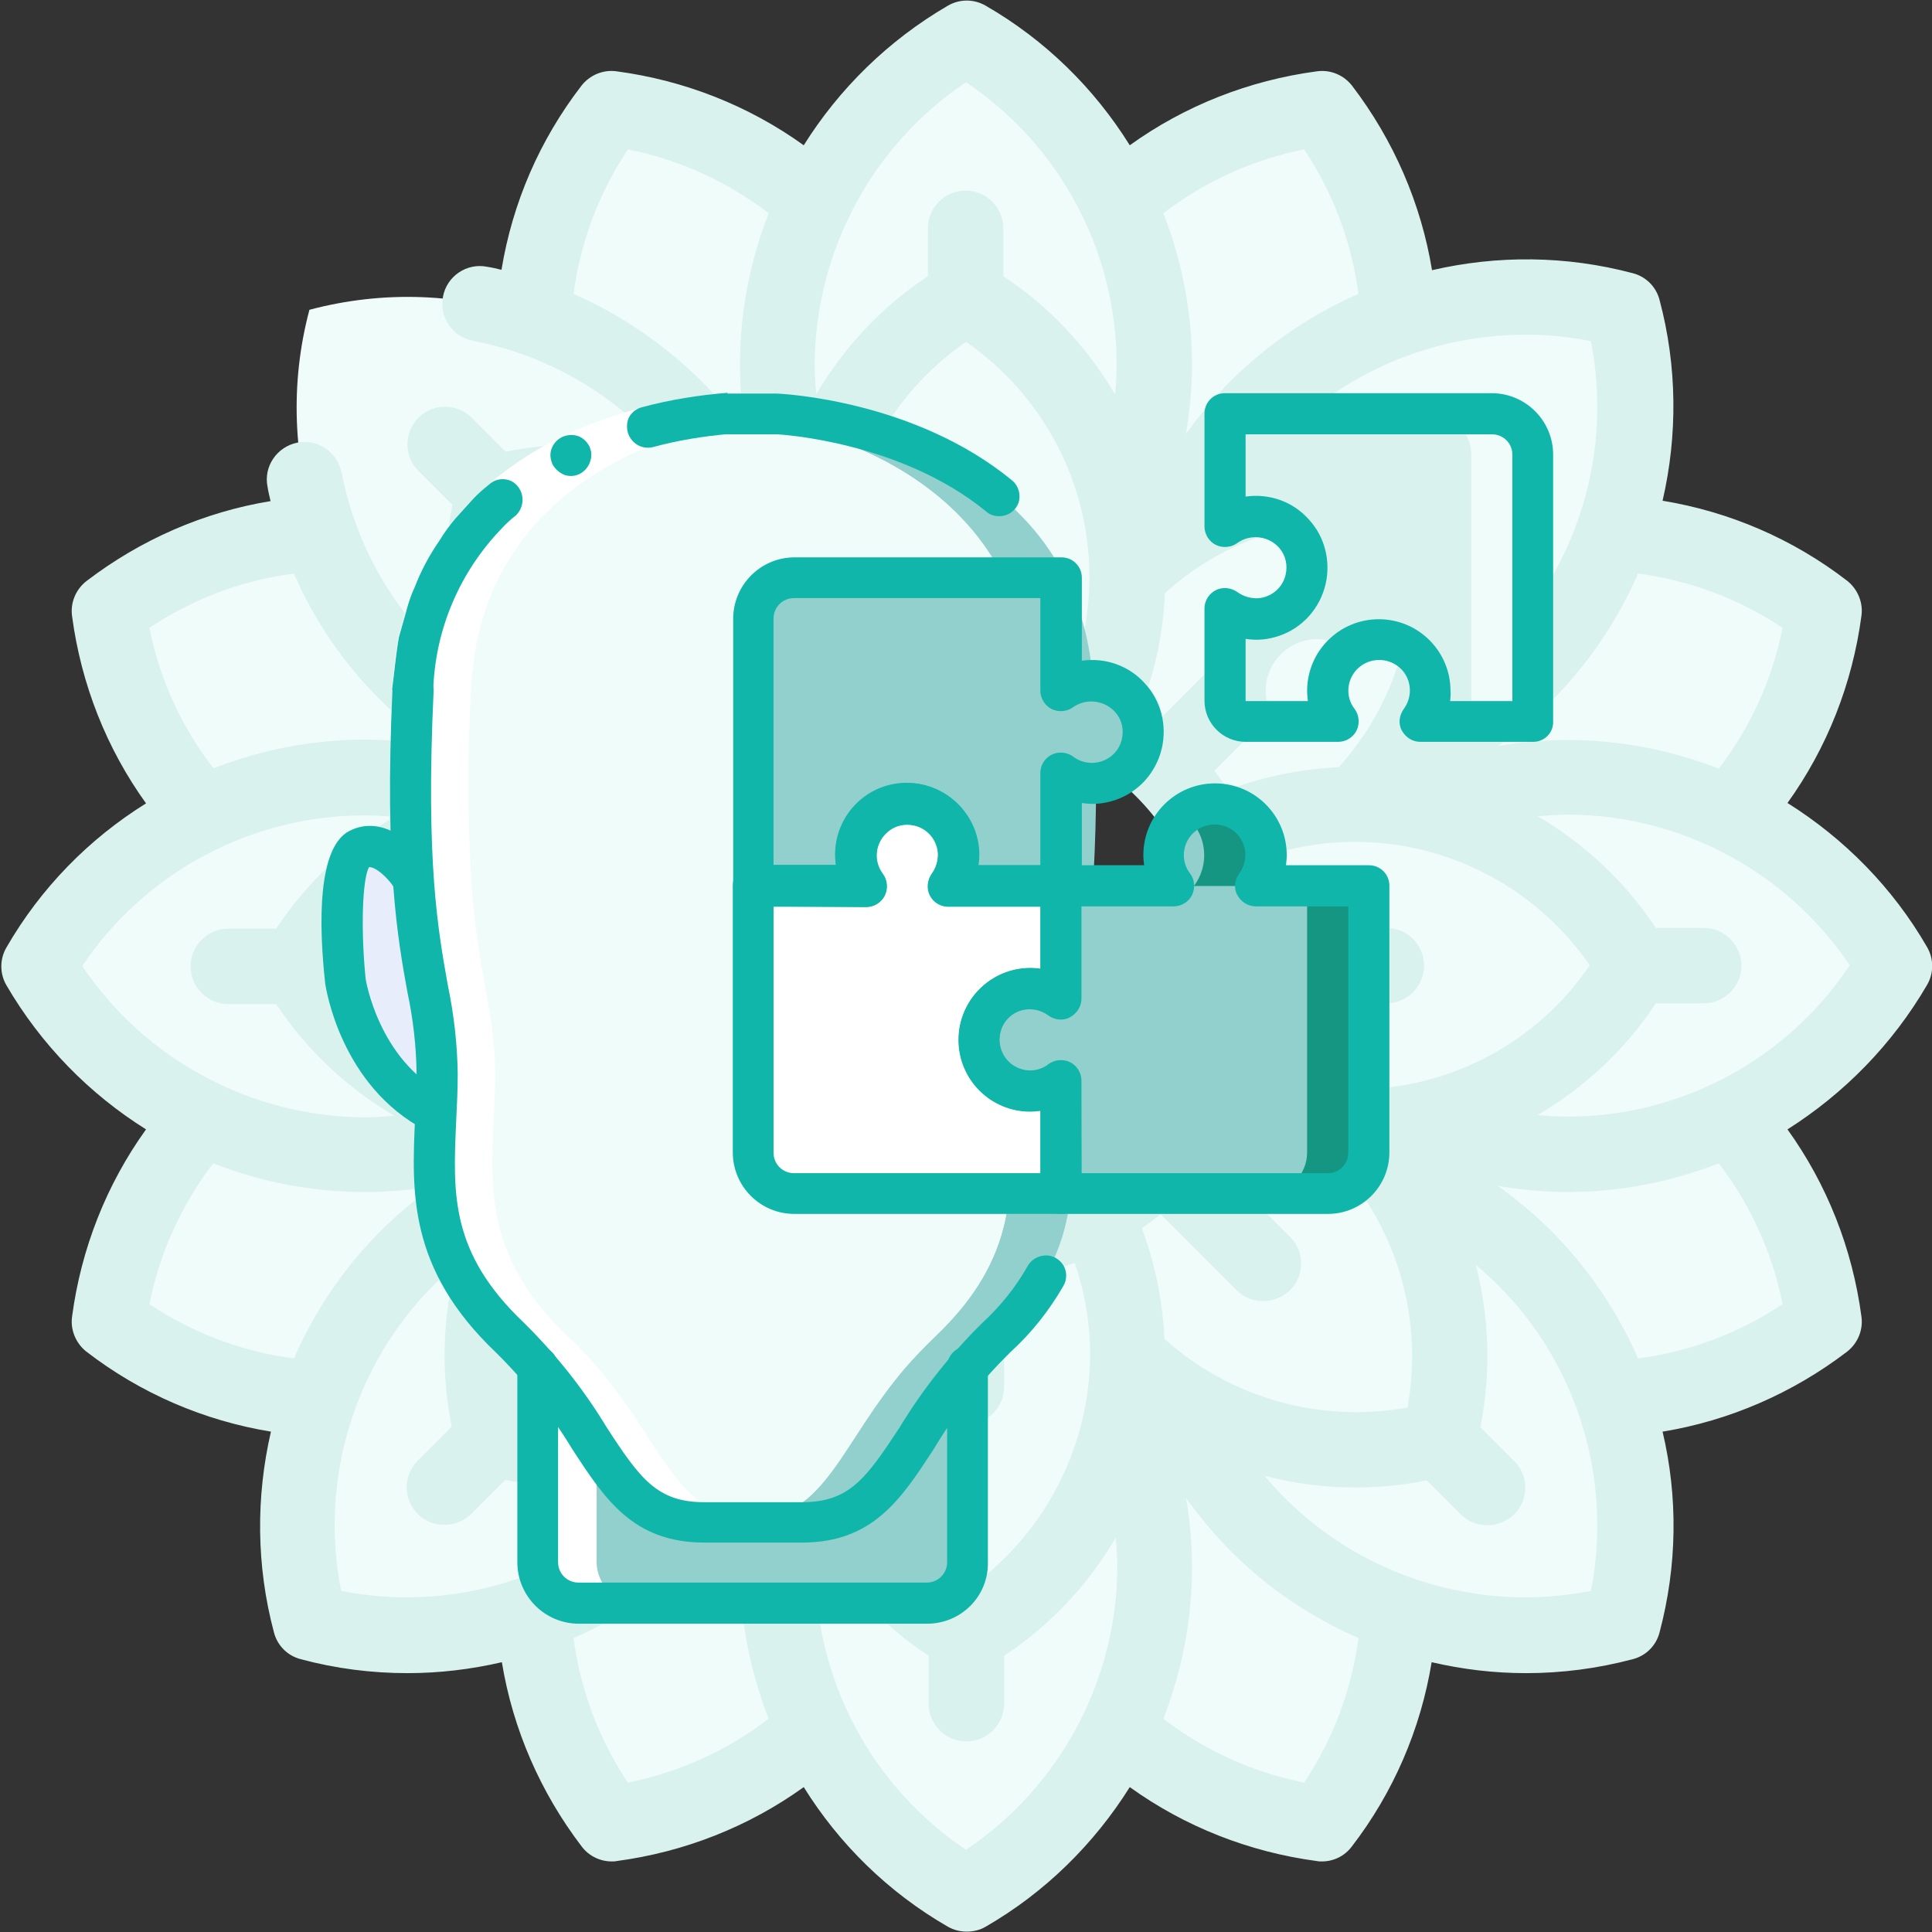
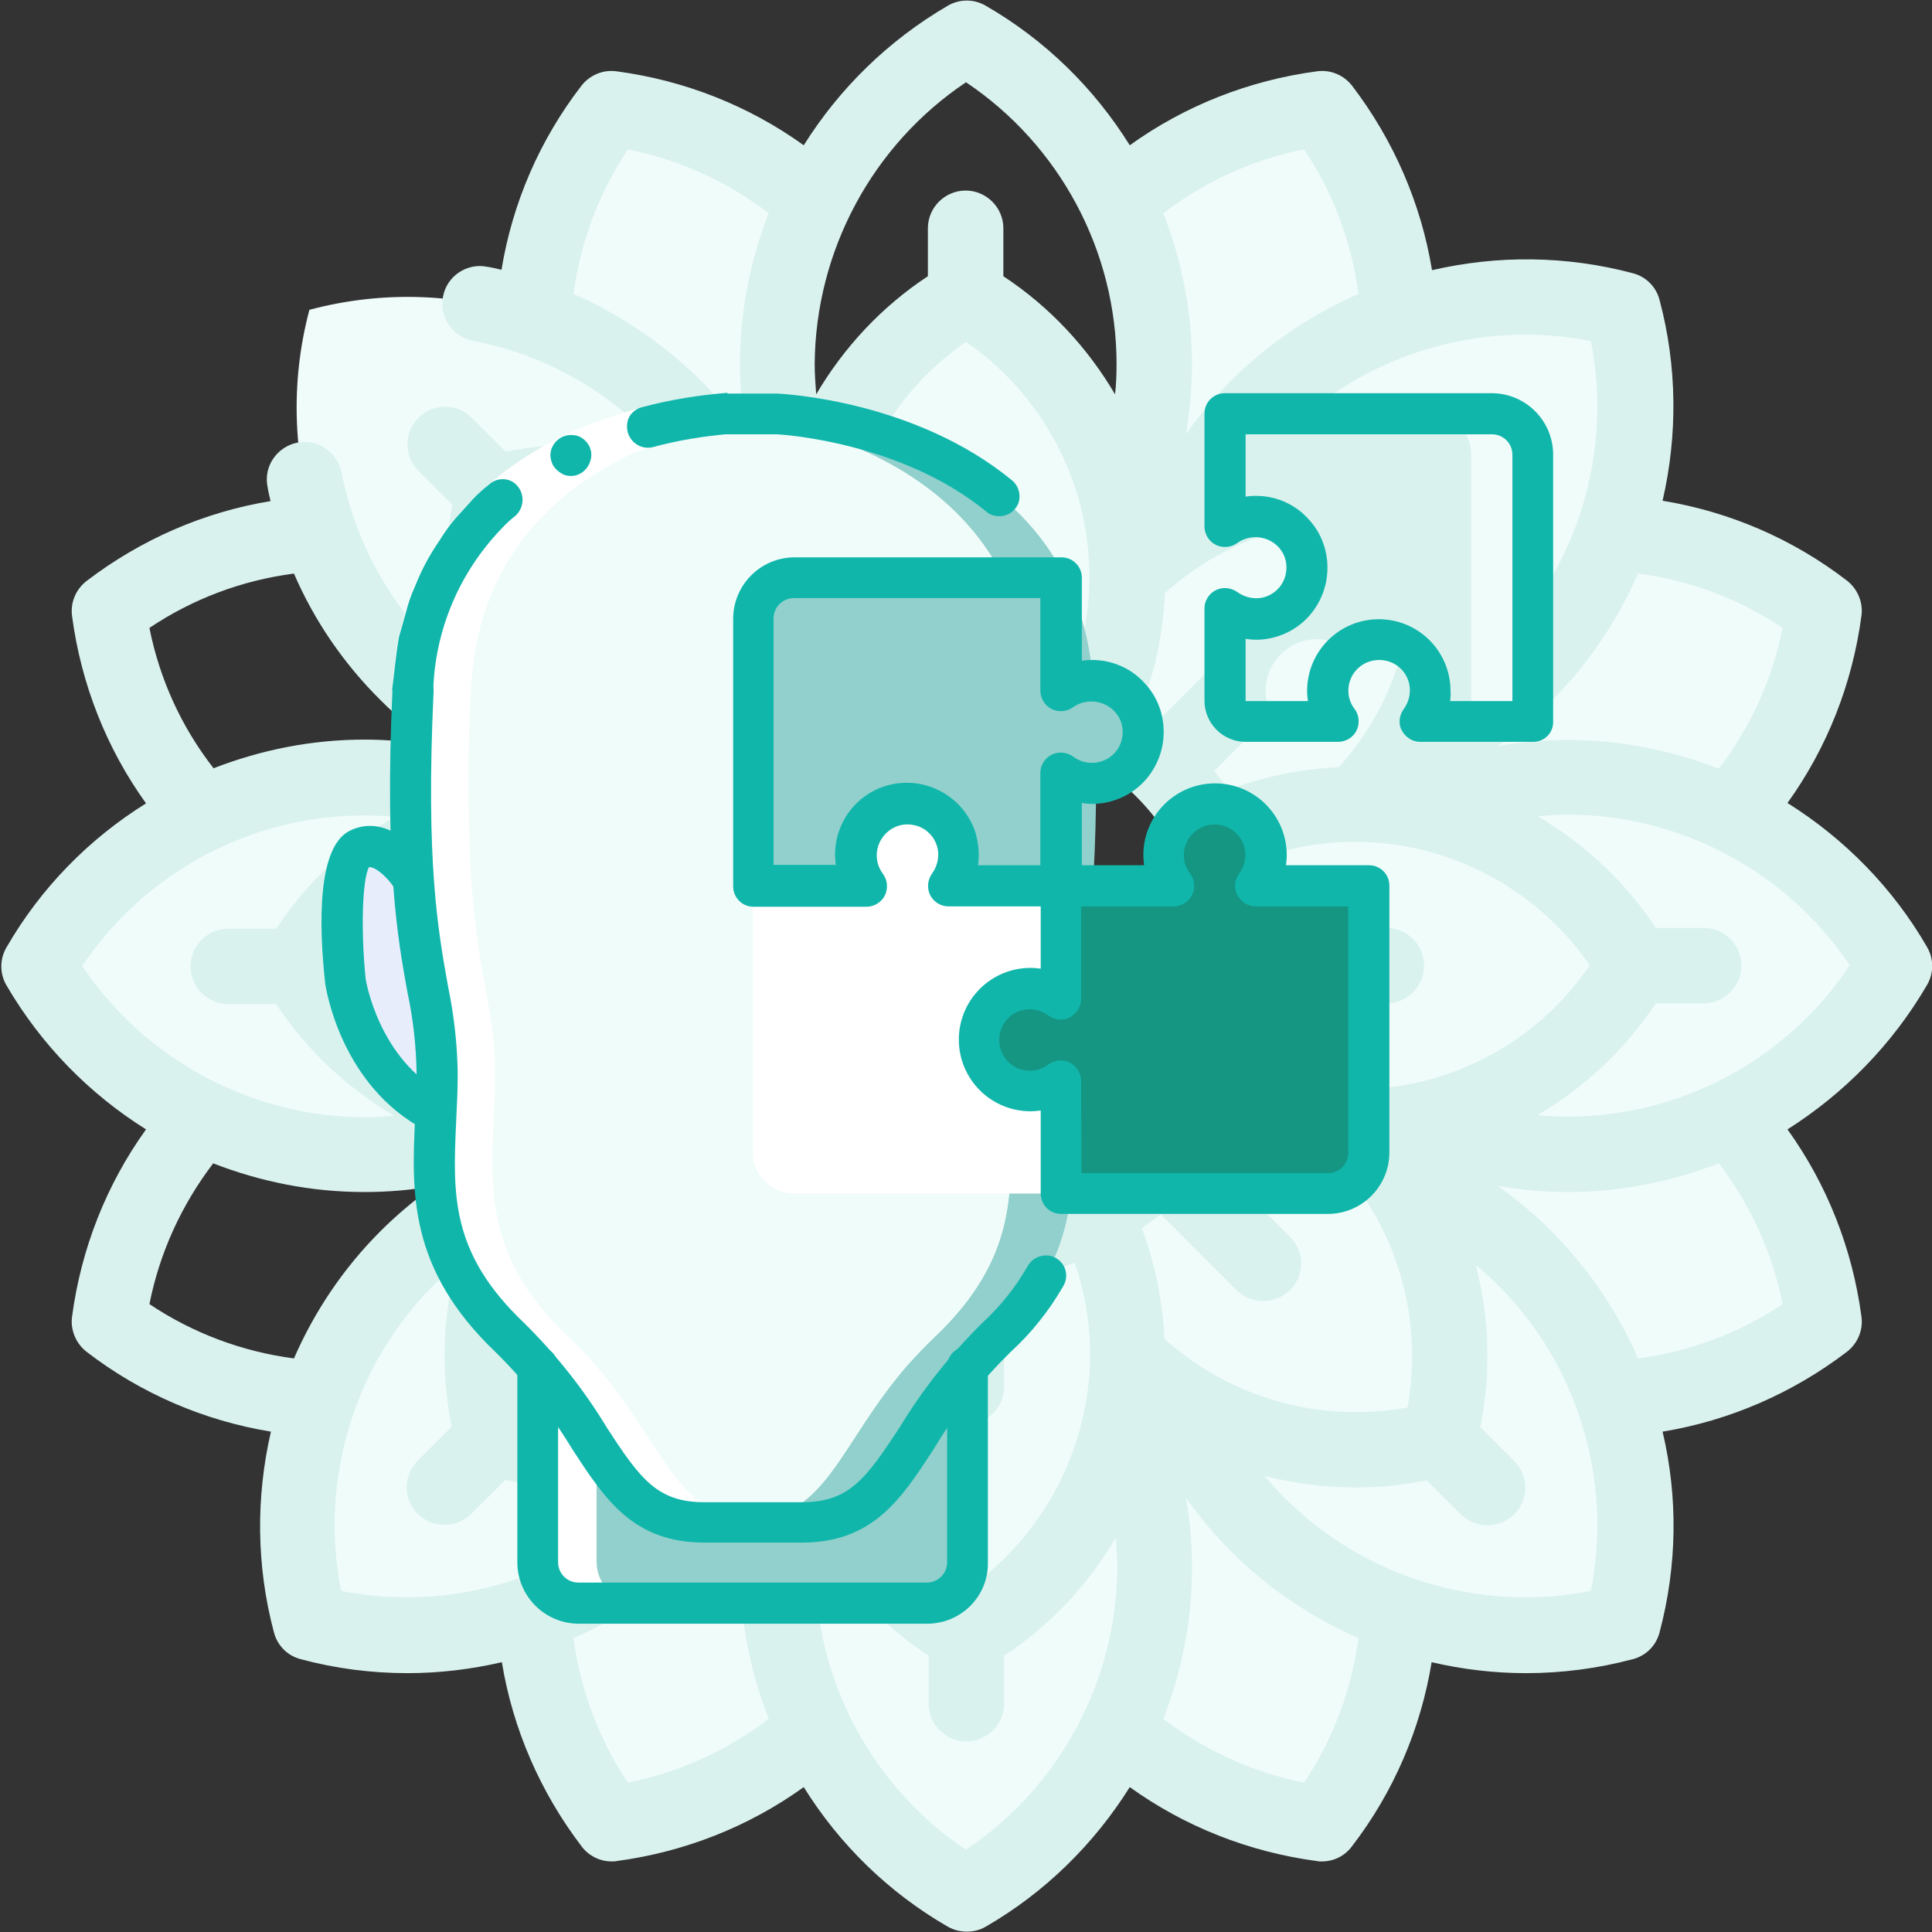
<svg xmlns="http://www.w3.org/2000/svg" version="1.1" id="Layer_1" x="0px" y="0px" viewBox="0 0 512 512" style="enable-background:new 0 0 512 512;" xml:space="preserve">
  <rect x="0" y="0" width="512" height="512" fill="#333333" stroke="none" />
  <style type="text/css">
	.st0{fill:#F0FCFA;}
	.st1{fill:#DAF2EE;}
	.st2{fill:#E8EDFC;}
	.st3{fill:#91D0CC;}
	.st4{fill:#FFFFFF;}
	.st5{fill:#149683;}
	.st6{fill:#11B6AB;}
</style>
  <g>
-     <path class="st0" d="M256,78.8c21.2,12.3,36.7,33.4,41.3,58.4c5.5-12.4,8.6-26.2,8.6-40.7c0-15.4-3.5-29.9-9.7-43   C287.5,35.3,273.4,20.1,256,10c-17.4,10.1-31.5,25.3-40.3,43.6c-6.2,13-9.7,27.6-9.7,43c0,14.5,3.1,28.2,8.6,40.7   C219.3,112.2,234.8,91.1,256,78.8L256,78.8z" />
    <path class="st0" d="M297.3,137.2c-4.6-25-20.1-46.1-41.3-58.4c-21.2,12.3-36.7,33.4-41.3,58.4c-0.9,5.1-1.4,10.3-1.4,15.6v0   c0,13.6,3.2,26.4,8.8,37.8c10.2-5.3,21.7-8.3,34-8.3c12.3,0,23.8,3,34,8.3c5.6-11.4,8.8-24.2,8.8-37.8c0,0,0,0,0,0   C298.7,147.5,298.3,142.3,297.3,137.2L297.3,137.2z" />
    <path class="st0" d="M206.1,96.5c0-15.4,3.5-29.9,9.7-43c-15-13.5-33.9-22.2-53.9-24.9c-12.3,16-19.5,35.4-20.5,55.7   c13.6,4.8,26.3,12.7,37.2,23.5c10.2,10.2,17.8,22.2,22.7,34.9c4.2,2.9,8.3,6.3,12.1,10c0-5.3,0.5-10.6,1.4-15.6   C209.1,124.8,206.1,111,206.1,96.5L206.1,96.5z" />
    <path class="st0" d="M201.2,142.8c-20.9-14.4-46.8-18.4-70.5-12.1c-6.3,23.7-2.3,49.6,12.1,70.5c2.9,4.2,6.3,8.3,10,12.1h0   c13.6,0,26.4,3.2,37.8,8.8c7-13.4,18-24.5,31.4-31.4c-5.6-11.4-8.8-24.2-8.8-37.8c0,0,0,0,0,0C209.5,149,205.4,145.7,201.2,142.8   L201.2,142.8z" />
    <path class="st0" d="M130.7,130.7c23.7-6.3,49.6-2.3,70.5,12.1c-4.9-12.7-12.4-24.6-22.7-34.9c-10.9-10.9-23.6-18.7-37.2-23.5   c-19.1-6.8-39.8-7.5-59.3-2.3c-5.2,19.5-4.4,40.2,2.3,59.3c4.8,13.6,12.7,26.3,23.5,37.2c10.2,10.2,22.2,17.8,34.9,22.7   C128.4,180.3,124.4,154.4,130.7,130.7L130.7,130.7z" />
-     <path class="st0" d="M107.9,178.6c-10.9-10.9-18.7-23.6-23.5-37.2c-20.2,1.1-39.7,8.3-55.7,20.5c2.6,20,11.3,38.8,24.9,53.9   c13-6.2,27.6-9.7,42.9-9.7c14.5,0,28.2,3.1,40.7,8.6c5.1-0.9,10.3-1.4,15.6-1.4c-3.8-3.8-7.1-7.8-10-12.1   C130.1,196.3,118.2,188.8,107.9,178.6z" />
    <path class="st0" d="M78.8,256c12.3-21.2,33.4-36.7,58.4-41.3c-12.4-5.5-26.2-8.6-40.7-8.6c-15.4,0-29.9,3.5-42.9,9.7   C35.3,224.5,20.1,238.6,10,256c10.1,17.4,25.3,31.5,43.6,40.3c13,6.2,27.6,9.7,42.9,9.7c14.5,0,28.2-3.1,40.7-8.6   C112.2,292.7,91.1,277.2,78.8,256L78.8,256z" />
    <path class="st0" d="M137.2,214.7c-25,4.6-46.1,20.1-58.4,41.3c12.3,21.2,33.4,36.7,58.4,41.3c5.1,0.9,10.3,1.4,15.6,1.4h0   c13.6,0,26.4-3.2,37.8-8.8c-5.3-10.2-8.3-21.7-8.3-34c0-12.3,3-23.8,8.3-34c-11.4-5.6-24.2-8.8-37.8-8.8c0,0,0,0,0,0   C147.5,213.3,142.3,213.7,137.2,214.7L137.2,214.7z" />
-     <path class="st0" d="M96.5,305.9c-15.4,0-29.9-3.5-42.9-9.7c-13.5,15-22.2,33.9-24.9,53.9c16,12.3,35.4,19.5,55.7,20.5   c4.8-13.6,12.7-26.3,23.5-37.2c10.2-10.2,22.2-17.8,34.9-22.7c2.9-4.2,6.3-8.3,10-12.1c-5.3,0-10.6-0.5-15.6-1.4   C124.8,302.9,111,305.9,96.5,305.9L96.5,305.9z" />
    <path class="st0" d="M142.8,310.8c-14.4,20.9-18.4,46.8-12.1,70.5c23.7,6.3,49.6,2.3,70.5-12.1c4.2-2.9,8.3-6.3,12.1-10   c0,0,0,0,0,0c0-13.6,3.2-26.4,8.8-37.8c-13.4-7-24.4-18-31.4-31.4c-11.4,5.6-24.2,8.8-37.8,8.8c0,0,0,0,0,0   C149,302.5,145.7,306.6,142.8,310.8L142.8,310.8z" />
    <path class="st0" d="M130.7,381.3c-6.3-23.7-2.3-49.6,12.1-70.5c-12.7,4.9-24.6,12.4-34.9,22.7c-10.9,10.9-18.7,23.6-23.5,37.2   c-6.8,19.1-7.5,39.8-2.3,59.3c19.5,5.2,40.2,4.4,59.3-2.3c13.6-4.8,26.3-12.7,37.2-23.5c10.2-10.2,17.8-22.2,22.7-34.9   C180.3,383.6,154.4,387.6,130.7,381.3z" />
    <path class="st0" d="M178.6,404.1c-10.9,10.9-23.6,18.7-37.2,23.5c1.1,20.2,8.3,39.7,20.5,55.7c20-2.6,38.8-11.3,53.9-24.9   c-6.2-13-9.7-27.6-9.7-43c0-14.5,3.1-28.2,8.6-40.7c-0.9-5.1-1.4-10.3-1.4-15.6c-3.8,3.8-7.8,7.1-12.1,10   C196.3,381.9,188.8,393.8,178.6,404.1L178.6,404.1L178.6,404.1z" />
    <path class="st0" d="M256,433.2c-21.2-12.3-36.7-33.4-41.3-58.4c-5.5,12.4-8.6,26.2-8.6,40.7c0,15.4,3.5,29.9,9.7,43   c8.7,18.3,22.8,33.5,40.3,43.6c17.4-10.1,31.5-25.3,40.3-43.6c6.2-13,9.7-27.6,9.7-43c0-14.5-3.1-28.2-8.6-40.7   C292.7,399.8,277.2,420.9,256,433.2L256,433.2z" />
    <path class="st0" d="M214.7,374.8c4.6,25,20.1,46.1,41.3,58.4c21.2-12.3,36.7-33.4,41.3-58.4c0.9-5.1,1.4-10.3,1.4-15.6   c0,0,0,0,0,0c0-13.6-3.2-26.4-8.8-37.8c-10.2,5.3-21.7,8.3-34,8.3c-12.3,0-23.8-3-34-8.3c-5.6,11.4-8.8,24.2-8.8,37.8v0   C213.3,364.5,213.7,369.7,214.7,374.8L214.7,374.8z" />
    <path class="st0" d="M305.9,415.5c0,15.4-3.5,29.9-9.7,43c15,13.5,33.9,22.2,53.9,24.9c12.3-16,19.5-35.4,20.5-55.7   c-13.6-4.8-26.3-12.7-37.2-23.5c-10.2-10.2-17.8-22.2-22.7-34.9c-4.2-2.9-8.3-6.3-12.1-10c0,5.3-0.5,10.6-1.4,15.6   C302.9,387.2,305.9,401,305.9,415.5L305.9,415.5z" />
    <path class="st0" d="M310.8,369.2c20.9,14.4,46.8,18.4,70.5,12.1c6.3-23.7,2.3-49.6-12.1-70.5c-2.9-4.2-6.3-8.3-10-12.1   c0,0,0,0,0,0c-13.6,0-26.4-3.2-37.8-8.8c-7,13.4-18,24.5-31.4,31.4c5.6,11.4,8.8,24.2,8.8,37.8v0   C302.5,363,306.6,366.3,310.8,369.2L310.8,369.2z" />
    <path class="st0" d="M381.3,381.3c-23.7,6.3-49.6,2.3-70.5-12.1c4.9,12.7,12.4,24.6,22.7,34.9c10.9,10.9,23.6,18.7,37.2,23.5   c19.1,6.8,39.8,7.5,59.3,2.3c5.2-19.5,4.4-40.2-2.3-59.3c-4.8-13.6-12.7-26.3-23.5-37.2c-10.2-10.2-22.2-17.8-34.9-22.7   C383.6,331.7,387.6,357.6,381.3,381.3L381.3,381.3z" />
    <path class="st0" d="M404.1,333.4c10.9,10.9,18.7,23.6,23.5,37.2c20.2-1.1,39.7-8.3,55.7-20.5c-2.6-20-11.3-38.8-24.9-53.9   c-13,6.2-27.6,9.7-43,9.7c-14.5,0-28.2-3.1-40.7-8.6c-5.1,0.9-10.3,1.4-15.6,1.4c3.8,3.8,7.1,7.8,10,12.1   C381.9,315.7,393.8,323.2,404.1,333.4L404.1,333.4z" />
    <path class="st0" d="M433.2,256c-12.3,21.2-33.4,36.7-58.4,41.3c12.4,5.5,26.2,8.6,40.7,8.6c15.4,0,29.9-3.5,43-9.7   c18.3-8.7,33.5-22.8,43.6-40.3c-10.1-17.4-25.3-31.5-43.6-40.3c-13-6.2-27.6-9.7-43-9.7c-14.5,0-28.2,3.1-40.7,8.6   C399.8,219.3,420.9,234.8,433.2,256L433.2,256z" />
    <path class="st0" d="M374.8,297.3c25-4.6,46.1-20.1,58.4-41.3c-12.3-21.2-33.4-36.7-58.4-41.3c-5.1-0.9-10.3-1.4-15.6-1.4   c0,0,0,0,0,0c-13.6,0-26.4,3.2-37.8,8.8c5.3,10.2,8.3,21.7,8.3,34c0,12.3-3,23.8-8.3,34c11.4,5.6,24.2,8.8,37.8,8.8h0   C364.5,298.7,369.7,298.3,374.8,297.3L374.8,297.3z" />
    <path class="st0" d="M415.5,206.1c15.4,0,29.9,3.5,43,9.7c13.5-15,22.2-33.9,24.9-53.9c-16-12.3-35.4-19.5-55.7-20.5   c-4.8,13.6-12.7,26.3-23.5,37.2c-10.2,10.2-22.2,17.8-34.9,22.7c-2.9,4.2-6.3,8.3-10,12.1c5.3,0,10.6,0.5,15.6,1.4   C387.2,209.1,401,206.1,415.5,206.1L415.5,206.1z" />
-     <path class="st0" d="M369.2,201.2c14.4-20.9,18.4-46.8,12.1-70.5c-23.7-6.3-49.6-2.3-70.5,12.1c-4.2,2.9-8.3,6.3-12.1,10v0   c0,13.6-3.2,26.4-8.8,37.8c13.4,7,24.5,18,31.4,31.4c11.4-5.6,24.2-8.8,37.8-8.8h0C363,209.5,366.3,205.4,369.2,201.2L369.2,201.2z   " />
+     <path class="st0" d="M369.2,201.2c14.4-20.9,18.4-46.8,12.1-70.5c-23.7-6.3-49.6-2.3-70.5,12.1c-4.2,2.9-8.3,6.3-12.1,10v0   c0,13.6-3.2,26.4-8.8,37.8c13.4,7,24.5,18,31.4,31.4c11.4-5.6,24.2-8.8,37.8-8.8h0C363,209.5,366.3,205.4,369.2,201.2L369.2,201.2" />
    <path class="st0" d="M381.3,130.7c6.3,23.7,2.3,49.6-12.1,70.5c12.7-4.9,24.6-12.4,34.9-22.7c10.9-10.9,18.7-23.6,23.5-37.2   c6.8-19.1,7.5-39.8,2.3-59.3c-19.5-5.2-40.2-4.4-59.3,2.3c-13.6,4.8-26.3,12.7-37.2,23.5c-10.2,10.2-17.8,22.2-22.7,34.9   C331.7,128.4,357.6,124.4,381.3,130.7L381.3,130.7z" />
    <path class="st0" d="M333.4,107.9c10.9-10.9,23.6-18.7,37.2-23.5c-1.1-20.2-8.3-39.7-20.5-55.7c-20,2.6-38.8,11.3-53.9,24.8   c6.2,13,9.7,27.6,9.7,42.9c0,14.5-3.1,28.2-8.6,40.7c0.9,5.1,1.4,10.3,1.4,15.6c3.8-3.8,7.8-7.1,12.1-10   C315.7,130.1,323.2,118.2,333.4,107.9z" />
  </g>
  <path class="st1" d="M510.7,261c1.8-3.1,1.8-6.9,0-10c-9.1-15.8-22-28.8-37-38.2c10.5-14.6,17.2-31.6,19.6-49.6  c0.5-3.5-1-7.1-3.8-9.3c-14.4-11.1-31.2-18.3-48.9-21.2c4-17.3,3.9-35.6-0.8-53.2c-0.9-3.5-3.6-6.2-7.1-7.1  c-17.7-4.7-35.9-4.8-53.2-0.8c-2.9-17.7-10.2-34.5-21.2-48.9c-2.2-2.8-5.7-4.3-9.3-3.8c-18,2.4-35,9.1-49.6,19.6  c-9.4-15.1-22.4-27.9-38.2-37c-3.1-1.8-6.9-1.8-10,0c-15.8,9.2-28.8,22-38.2,37c-14.6-10.5-31.6-17.2-49.6-19.6  c-3.6-0.5-7.1,1-9.3,3.8c-11.1,14.4-18.3,31.1-21.2,48.8c-1.2-0.3-2.5-0.6-3.8-0.8c-5.4-1.1-10.7,2.5-11.7,7.9  c-1.1,5.4,2.5,10.7,7.9,11.7c17.6,3.4,33.6,11.9,46.4,24.7c1.9,1.9,3.7,3.9,5.4,5.9c-13.9-3.6-28.6-4.1-43.1-1.2l-9-9  c-3.9-3.9-10.2-3.9-14.1,0c-3.9,3.9-3.9,10.2,0,14.1l9,9c-2.9,14.4-2.4,29.1,1.2,43.1c-2-1.7-4-3.5-5.9-5.4  c-9.6-9.6-16.8-21-21.2-33.6c0,0,0,0,0,0c-1.5-4.1-2.6-8.4-3.5-12.7c-1.1-5.4-6.3-9-11.7-7.9c-5.4,1.1-9,6.3-7.9,11.7  c0.2,1.3,0.5,2.5,0.8,3.8c-17.7,2.9-34.4,10.2-48.8,21.2c-2.8,2.2-4.3,5.7-3.8,9.3c2.4,18,9.1,35,19.6,49.6  c-15.1,9.4-27.9,22.4-37,38.2c-1.8,3.1-1.8,6.9,0,10c9.2,15.8,22,28.8,37,38.2c-10.5,14.6-17.2,31.6-19.6,49.6  c-0.5,3.5,1,7.1,3.8,9.3c14.4,11.1,31.2,18.3,48.9,21.2c-4,17.3-3.9,35.6,0.8,53.2c0.9,3.5,3.6,6.2,7.1,7.1  c9.3,2.5,18.8,3.7,28.3,3.7c8.4,0,16.8-1,25-2.9c2.9,17.7,10.2,34.5,21.2,48.9c1.9,2.5,4.9,3.9,7.9,3.9c0.4,0,0.9,0,1.3-0.1  c18-2.4,35-9.1,49.6-19.6c9.4,15.1,22.4,27.9,38.2,37c1.6,0.9,3.3,1.3,5,1.3c1.7,0,3.5-0.4,5-1.3c15.8-9.1,28.8-22,38.2-37  c14.6,10.5,31.6,17.2,49.6,19.6c0.4,0.1,0.9,0.1,1.3,0.1c3.1,0,6-1.4,7.9-3.9c11.1-14.4,18.3-31.2,21.2-48.9  c8.2,1.9,16.5,2.9,25,2.9c9.4,0,18.9-1.2,28.3-3.7c3.5-0.9,6.2-3.6,7.1-7.1c4.7-17.7,4.9-35.9,0.8-53.2  c17.7-2.9,34.5-10.2,48.9-21.2c2.8-2.2,4.3-5.7,3.8-9.3c-2.4-18-9.1-35-19.6-49.6C488.7,289.8,501.5,276.8,510.7,261z M472.4,166.4  c-2.7,13.6-8.5,26.3-16.9,37.3c-12.6-4.9-26.1-7.6-40-7.6c-6.3,0-12.4,0.5-18.5,1.6c5-3.6,9.8-7.6,14.2-12  c9.8-9.8,17.5-21.3,22.9-33.7C447.8,153.8,460.9,158.7,472.4,166.4L472.4,166.4z M256,421.4c-20.3-14-32.7-37.3-32.7-62.2  c0,0,0,0,0,0c0,0,0,0,0,0c0-8.5,1.4-16.7,4.1-24.5c5.9,2.2,12.2,3.7,18.7,4.4v28.4c0,5.5,4.5,10,10,10c5.5,0,10-4.5,10-10v-28.4  c6.5-0.8,12.7-2.3,18.7-4.4c2.7,7.8,4.1,16.1,4.1,24.5C288.7,384.1,276.3,407.4,256,421.4z M152.8,223.3L152.8,223.3L152.8,223.3  L152.8,223.3c8.5,0,16.7,1.4,24.6,4.1c-2.2,5.9-3.7,12.2-4.4,18.7h-28.4c-5.5,0-10,4.5-10,10c0,5.5,4.5,10,10,10h28.4  c0.8,6.5,2.3,12.7,4.4,18.7c-7.8,2.7-16.1,4.1-24.5,4.1c0,0,0,0,0,0c0,0,0,0,0,0c-24.9,0-48.2-12.4-62.2-32.7  C104.6,235.7,127.9,223.3,152.8,223.3L152.8,223.3z M223.3,152.8c0-24.9,12.4-48.2,32.7-62.2c20.3,14,32.7,37.3,32.7,62.2v0v0  c0,8.5-1.4,16.7-4.1,24.5c-5.9-2.2-12.2-3.7-18.7-4.4v-28.4c0-5.5-4.5-10-10-10c-5.5,0-10,4.5-10,10v28.4  c-6.5,0.8-12.7,2.3-18.7,4.4C224.6,169.5,223.3,161.3,223.3,152.8z M373,139c4.2,23-2.5,46.9-18.2,64.3c-10.1,0.5-19.9,2.5-29.3,6  c-1.2-1.7-2.4-3.4-3.7-5l20.1-20.1c3.9-3.9,3.9-10.2,0-14.1c-3.9-3.9-10.2-3.9-14.1,0l-20.1,20.1c-1.6-1.3-3.3-2.5-5-3.7  c3.6-9.4,5.6-19.2,6-29.3C326,141.5,349.9,134.8,373,139L373,139z M256,319.7c-35.1,0-63.7-28.6-63.7-63.7s28.6-63.7,63.7-63.7  s63.7,28.6,63.7,63.7S291.1,319.7,256,319.7L256,319.7z M139,373c-4.2-23,2.5-46.9,18.2-64.3c10.1-0.5,19.9-2.5,29.3-6  c1.2,1.7,2.4,3.4,3.7,5l-20.1,20.1c-3.9,3.9-3.9,10.2,0,14.1c2,2,4.5,2.9,7.1,2.9s5.1-1,7.1-2.9l20.1-20.1c1.6,1.3,3.3,2.5,5,3.7  c-3.6,9.4-5.6,19.2-6,29.3C186,370.5,162.1,377.2,139,373z M308.6,354.8c-0.5-10.1-2.5-19.9-6-29.3c1.7-1.2,3.4-2.4,5-3.7l20.1,20.1  c2,2,4.5,2.9,7.1,2.9c2.6,0,5.1-1,7.1-2.9c3.9-3.9,3.9-10.2,0-14.1l-20.1-20.1c1.3-1.6,2.5-3.3,3.7-5c9.4,3.6,19.2,5.6,29.3,6  c15.7,17.4,22.4,41.3,18.2,64.3C349.9,377.2,326,370.5,308.6,354.8L308.6,354.8z M359.2,288.7L359.2,288.7  C359.2,288.7,359.2,288.7,359.2,288.7c-8.5,0-16.7-1.4-24.6-4.1c2.2-5.9,3.7-12.2,4.4-18.7h28.4c5.5,0,10-4.5,10-10  c0-5.5-4.5-10-10-10h-28.4c-0.8-6.5-2.3-12.7-4.4-18.7c7.8-2.7,16.1-4.1,24.5-4.1c24.9,0,48.2,12.4,62.2,32.7  C407.4,276.3,384.1,288.7,359.2,288.7z M421.6,90.4c5.8,29.3-3.4,59.9-24.6,81.1c-1.9,1.9-3.9,3.7-5.9,5.4  c3.6-13.9,4.1-28.6,1.2-43.1l9-9c3.9-3.9,3.9-10.2,0-14.1c-3.9-3.9-10.2-3.9-14.1,0l-9,9c-14.4-2.9-29.1-2.4-43.1,1.2  c1.7-2,3.5-4,5.4-5.9C361.7,93.8,392.4,84.6,421.6,90.4z M345.6,39.6c7.7,11.5,12.6,24.6,14.4,38.3c-12.4,5.4-23.8,13.1-33.7,22.9  c-4.4,4.4-8.4,9.2-12,14.2c1-6.1,1.6-12.2,1.6-18.5c0-13.9-2.7-27.4-7.6-40C319.3,48.1,332,42.3,345.6,39.6z M256,21.8  c24.8,16.6,39.9,44.7,39.9,74.7c0,2.7-0.1,5.4-0.4,8c-7.3-12.4-17.3-23.2-29.6-31.3V60.5c0-5.5-4.5-10-10-10c-5.5,0-10,4.5-10,10  v12.7c-12.3,8.1-22.3,18.9-29.6,31.3c-0.2-2.7-0.4-5.3-0.4-8C216.1,66.5,231.2,38.4,256,21.8z M152,77.9  c1.8-13.7,6.7-26.7,14.4-38.3c13.6,2.7,26.3,8.5,37.3,16.9c-4.9,12.6-7.6,26.1-7.6,40c0,6.3,0.5,12.4,1.6,18.5  c-3.6-5-7.6-9.8-12-14.2C175.8,91.1,164.4,83.3,152,77.9z M203.4,157.2c0.5,10.1,2.5,19.9,6,29.3c-1.7,1.2-3.4,2.4-5,3.7l-20.1-20.1  c-3.9-3.9-10.2-3.9-14.1,0c-3.9,3.9-3.9,10.2,0,14.1l20.1,20.1c-1.3,1.6-2.5,3.3-3.7,5c-9.4-3.6-19.2-5.6-29.3-6  C141.5,186,134.8,162.1,139,139C162.1,134.8,186,141.5,203.4,157.2L203.4,157.2z M39.6,166.4c11.5-7.7,24.5-12.6,38.3-14.4  c5.4,12.5,13.2,23.9,23,33.6c4.4,4.4,9.2,8.4,14.2,12c-6.1-1-12.2-1.6-18.5-1.6c-13.9,0-27.4,2.7-40,7.6  C48.1,192.7,42.3,180,39.6,166.4z M21.8,256c16.6-24.8,44.7-39.9,74.7-39.9c2.7,0,5.4,0.1,8,0.4c-12.4,7.3-23.2,17.3-31.3,29.6H60.5  c-5.5,0-10,4.5-10,10c0,5.5,4.5,10,10,10h12.7c8.1,12.3,18.9,22.3,31.3,29.6c-2.7,0.2-5.3,0.4-8,0.4C66.5,295.9,38.4,280.8,21.8,256  z M39.6,345.6c2.7-13.6,8.5-26.3,16.9-37.3c12.6,4.9,26.1,7.6,40,7.6c6.3,0,12.4-0.5,18.5-1.6c-5,3.6-9.8,7.6-14.2,12  c-9.8,9.8-17.5,21.3-22.9,33.7C64.2,358.2,51.1,353.3,39.6,345.6z M90.4,421.6c-5.8-29.3,3.4-59.9,24.6-81.1  c1.9-1.9,3.9-3.7,5.9-5.4c-3.6,13.9-4.1,28.6-1.2,43l-9,9c-3.9,3.9-3.9,10.2,0,14.1c2,2,4.5,2.9,7.1,2.9s5.1-1,7.1-2.9l9-9  c6.2,1.3,12.6,1.9,18.8,1.9c8.2,0,16.3-1.1,24.2-3.1c-1.7,2-3.5,4-5.4,5.9C150.3,418.2,119.6,427.4,90.4,421.6L90.4,421.6z   M166.4,472.4c-7.7-11.5-12.6-24.6-14.4-38.3c12.4-5.4,23.8-13.1,33.7-22.9c4.4-4.4,8.4-9.2,12-14.2c-1,6.1-1.6,12.2-1.6,18.5  c0,13.9,2.7,27.4,7.6,40C192.7,463.9,180,469.7,166.4,472.4z M256,490.2c-24.8-16.6-39.9-44.7-39.9-74.7c0-2.7,0.1-5.4,0.4-8  c7.3,12.4,17.3,23.2,29.6,31.3v12.7c0,5.5,4.5,10,10,10c5.5,0,10-4.5,10-10v-12.7c12.3-8.1,22.3-18.9,29.6-31.3  c0.2,2.7,0.4,5.3,0.4,8C295.9,445.5,280.8,473.6,256,490.2L256,490.2z M345.6,472.4c-13.6-2.7-26.3-8.5-37.3-16.9  c4.9-12.6,7.6-26.1,7.6-40c0-6.3-0.5-12.4-1.6-18.5c3.6,5,7.6,9.8,12,14.2c9.8,9.8,21.3,17.5,33.7,22.9  C358.2,447.8,353.3,460.9,345.6,472.4z M421.6,421.6c-29.3,5.8-59.9-3.4-81.1-24.6c-1.9-1.9-3.7-3.9-5.4-5.9  c7.9,2.1,16,3.1,24.2,3.1c6.3,0,12.6-0.6,18.8-1.9l9,9c2,2,4.5,2.9,7.1,2.9c2.6,0,5.1-1,7.1-2.9c3.9-3.9,3.9-10.2,0-14.1l-9-9  c2.9-14.4,2.4-29.1-1.2-43c2,1.7,4,3.5,5.9,5.4C418.2,361.7,427.4,392.4,421.6,421.6z M472.4,345.6c-11.5,7.7-24.6,12.6-38.3,14.4  c-5.4-12.4-13.1-23.8-22.9-33.7c-4.4-4.4-9.2-8.4-14.2-12c6.1,1,12.2,1.6,18.5,1.6c13.9,0,27.4-2.7,40-7.6  C463.9,319.3,469.7,332,472.4,345.6z M415.5,295.9c-2.7,0-5.4-0.1-8-0.4c12.4-7.3,23.2-17.3,31.3-29.6h12.7c5.5,0,10-4.5,10-10  c0-5.5-4.5-10-10-10h-12.7c-8.1-12.3-18.9-22.3-31.3-29.6c2.7-0.2,5.3-0.4,8-0.4c30,0,58.1,15.2,74.7,39.9  C473.6,280.8,445.5,295.9,415.5,295.9L415.5,295.9z" />
  <desc>Created with Sketch.</desc>
  <path id="Shape" class="st2" d="M115.8,284.4c0,3.5-0.1,7-0.3,10.3C95,284.2,91.6,260,91.6,260s-3.4-31.5,3.5-34.9  c6.9-3.5,13.8,7,13.8,7l0.4-0.1C111.1,258.9,115.8,267.5,115.8,284.4z" />
  <path id="Shape_00000064313984685351705550000006162233658616326071_" class="st3" d="M289.8,231.9c-1.7,27-6.4,35.5-6.4,52.5  c0,3.5,0.1,7,0.3,10.3c0.9,20.2,2.4,38.6-19.7,59.6c-2.6,2.5-5.1,5.1-7.5,7.8c-18.6,21.6-21.1,41.1-44.1,41.1h-25.8  c-23,0-25.5-19.5-44.1-41.1c-2.3-2.7-4.8-5.4-7.5-7.8c-22.1-21-20.6-39.4-19.7-59.6c0.2-3.4,0.3-6.8,0.3-10.3  c0-17-4.7-25.5-6.4-52.5c-0.9-16.3-0.9-32.6,0-48.9c2.9-63.9,70.5-72.3,82.1-73.3c1.1-0.1,1.7-0.1,1.7-0.1H206  c0,0,80.6,3.5,83.8,73.4C290.7,199.3,290.7,215.7,289.8,231.9z" />
  <path id="Shape_00000011020214859990715130000012871967185976027558_" class="st4" d="M273.5,231.9c-1.7,27-6.4,35.5-6.4,52.5  c0,3.5,0.1,7,0.3,10.3c0.9,20.2,2.4,38.6-19.7,59.6c-2.6,2.5-5.1,5.1-7.5,7.8c-17.7,20.6-20.8,39.3-41,41h-0.1c-1,0.1-2,0.1-3,0.1  h-9.5c-23,0-25.5-19.5-44.1-41.1c-2.3-2.7-4.8-5.4-7.5-7.8c-22.1-21-20.6-39.4-19.7-59.6c0.2-3.4,0.3-6.8,0.3-10.3  c0-17-4.7-25.5-6.4-52.5c-0.9-16.3-0.9-32.6,0-48.9c2.9-63.9,70.5-72.3,82.1-73.3c1.6,0.2,4.3,0.4,7.8,1  c21.4,3.4,71.8,17.4,74.3,72.3C274.4,199.3,274.4,215.7,273.5,231.9z" />
  <path id="Shape_00000040549917631265062540000004928166289602923956_" class="st0" d="M273.5,231.9c-1.7,27-6.4,35.5-6.4,52.5  c0,3.5,0.1,7,0.3,10.3c0.9,20.2,2.4,38.6-19.7,59.6c-2.6,2.5-5.1,5.1-7.5,7.8c-17.7,20.6-20.8,39.3-41,41h-0.1  c-20.2-1.7-23.3-20.5-41-41c-2.3-2.7-4.8-5.4-7.5-7.8c-22.1-21-20.6-39.4-19.7-59.6c0.2-3.4,0.3-6.8,0.3-10.3  c0-17-4.7-25.5-6.4-52.5c-0.9-16.3-0.9-32.6,0-48.9c2.5-55,52.9-68.9,74.2-72.3c21.4,3.4,71.8,17.4,74.3,72.3  C274.4,199.3,274.4,215.7,273.5,231.9z" />
  <path id="Shape_00000170257290516747179750000002828441251872288681_" class="st3" d="M256.6,362.2V414c0,6-4.8,10.8-10.8,10.9  h-92.4c-6,0-10.8-4.9-10.8-10.9v-51.8c18.6,21.6,21.1,41.1,44.1,41.1h25.8C235.5,403.3,238,383.8,256.6,362.2z" />
  <path id="Shape_00000005264031239141457100000014257357174432636068_" class="st4" d="M169,424.9h-15.6c-2.9,0-5.6-1.1-7.7-3.2  c-2-2-3.2-4.8-3.2-7.7v-51.8c5.7,6.9,10.9,14.2,15.6,21.8v30C158.2,420,163,424.8,169,424.9z" />
  <path id="Shape_00000078033571958841041520000006592466596785879471_" class="st5" d="M362.7,234.7v70.7c0,6-4.9,10.9-10.9,10.9  h-70.7v-29.9c-5.6,4.2-13.5,3.5-18.2-1.7c-4.7-5.2-4.7-13.1,0-18.3c4.7-5.2,12.6-5.9,18.2-1.7v-29.9h29.9  c-4.2-5.6-3.5-13.5,1.7-18.2c5.2-4.7,13.1-4.7,18.3,0c5.2,4.7,5.9,12.6,1.7,18.2H362.7z" />
  <path id="Shape_00000103949962640819518870000004763027828626840481_" class="st4" d="M259.4,275.5c0,5.2,2.9,9.9,7.5,12.2  s10.1,1.8,14.2-1.3v29.9h-70.7c-6,0-10.9-4.9-10.9-10.9v-70.7h29.9c-4.2-5.6-3.5-13.5,1.7-18.2c5.2-4.7,13.1-4.7,18.3,0  c5.2,4.7,5.9,12.6,1.7,18.2h29.9v29.9c-4.1-3.1-9.6-3.6-14.2-1.3S259.4,270.4,259.4,275.5z" />
  <path id="Shape_00000005247779571123725390000003881092711243020952_" class="st3" d="M302.6,197c-1.1,4.5-4.3,8.1-8.6,9.7  c-4.3,1.6-9.1,0.8-12.8-1.9v29.9h-29.9c4.2-5.6,3.5-13.5-1.7-18.2c-5.2-4.7-13.1-4.7-18.3,0c-5.2,4.7-5.9,12.6-1.7,18.2h-29.9V164  c0-6,4.9-10.9,10.9-10.9h70.7V183c4.6-3.4,10.8-3.7,15.6-0.5C301.6,185.7,303.9,191.5,302.6,197z" />
  <path id="Shape_00000137830901720913940500000015477811475584092289_" class="st0" d="M406.3,120.5v70.7h-29.9  c4.2-5.6,3.5-13.5-1.7-18.2c-5.2-4.7-13.1-4.7-18.3,0c-5.2,4.7-5.9,12.6-1.7,18.2h-24.5c-3,0-5.4-2.4-5.4-5.4v-24.5  c5.6,4.2,13.5,3.5,18.2-1.7c4.7-5.2,4.7-13.1,0-18.3c-4.7-5.2-12.6-5.9-18.2-1.7v-29.9h70.7C401.4,109.6,406.2,114.5,406.3,120.5z" />
-   <path id="Shape_00000141436631577878599660000001763888236928278440_" class="st3" d="M346.4,234.7v70.7c0,6-4.9,10.9-10.9,10.9  h-54.4v-29.9c-5.6,4.2-13.5,3.5-18.2-1.7c-4.7-5.2-4.7-13.1,0-18.3c4.7-5.2,12.6-5.9,18.2-1.7v-29.9h29.9c-4.5-6-3.3-14.5,2.7-19  c6,4.5,7.2,13,2.7,19H346.4z" />
  <path id="Shape_00000160181873859166454680000016889622062027354287_" class="st1" d="M389.9,120.5v70.7h-13.6  c4.1-5.4,3.5-13-1.3-17.8s-12.4-5.3-17.8-1.3c-5.4-4.1-13-3.5-17.8,1.3c-4.8,4.8-5.3,12.4-1.3,17.8h-8.2c-3,0-5.4-2.4-5.4-5.4v-24.5  c5.6,4.2,13.5,3.5,18.2-1.7c4.7-5.2,4.7-13.1,0-18.3c-4.7-5.2-12.6-5.9-18.2-1.7v-29.9h54.4C385.1,109.6,389.9,114.5,389.9,120.5z" />
  <path id="Shape_00000039102764350067039580000008869721382419083925_" class="st6" d="M115.4,300.2c-0.9,0-1.7-0.2-2.5-0.6  c-22.6-11.7-26.5-37.7-26.7-38.8c-1.8-16.2-2-36.3,6.4-40.6c8.9-4.5,17.2,3.4,20.8,8.8c1.6,2.5,0.9,5.8-1.6,7.5  c-2.5,1.6-5.8,1-7.5-1.5c-1.6-2.4-4.7-5.3-6.5-5.2c-1.8,3.2-2.2,16.7-0.9,29.6c0,0,3.3,21.4,20.9,30.5c2.2,1.2,3.4,3.7,2.8,6.1  C120.1,298.5,117.9,300.2,115.4,300.2L115.4,300.2L115.4,300.2z" />
  <path id="Shape_00000098222709167954054080000003522108424857021355_" class="st4" d="M193.3,115c-21.9,1.9-44.9,9.7-60.4,25  c-11.3,11.6-17.8,27.1-18.2,43.3l-10.9-0.5c0.5-4.6,1-9.2,1.7-13.8l1.9-6.7c0.5-2.3,1.3-4.5,2.3-6.6c1.8-4.4,4-8.5,6.6-12.4  c1.2-2,2.6-3.9,4.1-5.7l4.7-5.2c9-8.8,19.8-15.6,31.5-20c11.6-4.5,23.7-7.3,36.1-8.2L193.3,115z" />
  <path id="Shape_00000038392202106455156610000008595603216853260174_" class="st6" d="M166.4,114.7c0.9,2.8,3.7,4.5,6.6,3.8  c6.6-1.8,13.4-2.9,20.3-3.5l-0.5-10.9c-7.6,0.6-15.2,1.8-22.6,3.8c-1.4,0.3-2.7,1.3-3.4,2.5S166,113.3,166.4,114.7z" />
  <path id="Shape_00000170279694961002952030000012165355513745802112_" class="st6" d="M103.9,182.8l10.9,0.5  c0.4-16.2,6.9-31.6,18.2-43.3c1.1-1.2,2.4-2.4,3.7-3.4c2.1-2,2.4-5.3,0.6-7.6c-0.9-1.2-2.2-1.9-3.7-2s-2.9,0.4-4,1.4  c-1.5,1.2-3,2.5-4.3,3.9l-4.7,5.2c-1.5,1.8-2.9,3.7-4.1,5.7c-2.7,3.9-4.9,8-6.6,12.4c-1,2.1-1.7,4.3-2.3,6.6l-1.9,6.7  C104.9,173.6,104.5,178.2,103.9,182.8z" />
  <path id="Shape_00000049198305019613900530000008489491036122453936_" class="st6" d="M153.6,125.6c1.2-0.6,2.2-1.7,2.7-3l0.3-1  c0.1-0.4,0.1-0.7,0.1-1.1c0-0.3,0-0.7-0.1-1c-0.1-0.4-0.2-0.7-0.3-1c-0.6-1.3-1.7-2.4-3-2.9c-1.4-0.5-3-0.4-4.3,0.2  s-2.4,1.8-2.9,3.3c-0.2,0.7-0.3,1.4-0.2,2.1c0.1,0.7,0.3,1.4,0.6,2c0.7,1.2,1.9,2.2,3.2,2.7C151,126.3,152.4,126.2,153.6,125.6z" />
  <path id="Shape_00000042697694810688881400000002120150172183554460_" class="st6" d="M264.8,136.8c-1.3,0-2.5-0.4-3.4-1.2  c-22.9-18.8-55.2-20.5-55.5-20.5h-12.7c-3,0-5.4-2.4-5.4-5.4c0-3,2.4-5.4,5.4-5.4H206c1.7,0.1,36.4,1.8,62.2,23  c1.8,1.5,2.4,3.9,1.7,6C269.1,135.4,267.1,136.8,264.8,136.8z" />
  <path id="Shape_00000182499312640130568050000016736303685864883098_" class="st6" d="M212.5,408.8h-25.8c-18.9,0-26.4-11.5-35-24.7  c-5.7-9.4-12.5-18-20.3-25.7c-23.2-22.1-22.3-42.4-21.4-62c0.2-3.9,0.4-7.8,0.4-11.9c-0.1-7.2-0.9-14.4-2.4-21.4  c-2.6-14.3-6.1-33.8-4-80.2c0-1.5,0.7-2.8,1.7-3.8c1.1-1,2.5-1.5,4-1.4c1.4,0.1,2.8,0.7,3.8,1.8c1,1.1,1.5,2.5,1.4,3.9  c-2.1,45.2,1.2,63.2,3.8,77.8c1.6,7.7,2.5,15.5,2.6,23.4c0,4.2-0.2,8.3-0.4,12.4c-0.9,19.5-1.6,35,18,53.6  c8.4,8.3,15.8,17.6,21.9,27.7c8.9,13.7,13.4,19.8,25.9,19.8h25.8c12.5,0,16.9-6.1,25.9-19.8c6.1-10.1,13.5-19.4,21.9-27.7  c4.8-4.4,8.8-9.4,12-15c0.9-1.7,2.7-2.8,4.7-2.9s3.8,1,4.8,2.6c1,1.7,1,3.8,0,5.5c-3.8,6.6-8.5,12.5-14.1,17.6  c-7.8,7.7-14.7,16.3-20.3,25.7C238.8,397.3,231.3,408.8,212.5,408.8z" />
  <path id="Shape_00000065763622155639680740000017523524762394977956_" class="st6" d="M245.7,430.3h-92.3c-9,0-16.3-7.3-16.3-16.3  v-51.8c0-3,2.4-5.4,5.4-5.4s5.4,2.4,5.4,5.4V414c0,3,2.4,5.4,5.4,5.4h92.3c3,0,5.4-2.4,5.4-5.4v-51.8c0-3,2.4-5.4,5.4-5.4  s5.4,2.4,5.4,5.4V414C262,423,254.7,430.3,245.7,430.3z" />
  <path id="Shape_00000098927558048712162960000015257615449174708917_" class="st6" d="M351.9,321.7h-70.7c-3,0-5.4-2.4-5.4-5.4v-22  c-0.9,0.1-1.8,0.2-2.7,0.2c-10.5,0-19-8.5-19-19c0-10.5,8.5-19,19-19c0.9,0,1.8,0.1,2.7,0.2v-22c0-3,2.4-5.4,5.4-5.4h22  c-0.1-0.9-0.2-1.8-0.2-2.7c0-10.5,8.5-19,19-19s19,8.5,19,19c0,0.9-0.1,1.8-0.2,2.7h22c3,0,5.4,2.4,5.4,5.4v70.7  C368.2,314.4,360.9,321.7,351.9,321.7z M286.6,310.9h65.3c3,0,5.4-2.4,5.4-5.4v-65.3h-24.5c-2.1,0-3.9-1.2-4.9-3s-0.7-4,0.5-5.7  c2.5-3.4,2.1-8.1-1-10.9s-7.9-2.8-11,0c-3.1,2.8-3.6,7.6-1,10.9c1.2,1.6,1.4,3.9,0.5,5.7s-2.8,3-4.9,3h-24.5v24.5  c0,2.1-1.2,3.9-3,4.9s-4,0.7-5.7-0.5c-3.4-2.5-8.1-2.1-10.9,1c-2.8,3.1-2.8,7.9,0,11c2.8,3.1,7.6,3.6,10.9,1  c1.6-1.2,3.9-1.4,5.7-0.5c1.8,0.9,3,2.8,3,4.9L286.6,310.9L286.6,310.9z" />
-   <path id="Shape_00000077315815466479769390000000086982260350821289_" class="st6" d="M281.2,321.7h-70.7c-9,0-16.3-7.3-16.3-16.3  v-70.7c0-3,2.4-5.4,5.4-5.4h22c-0.1-0.9-0.2-1.8-0.2-2.7c0-9.3,6.7-17.3,15.9-18.8c9.2-1.5,18.1,3.8,21.2,12.6  c1,2.9,1.3,5.9,0.8,8.9h21.9c3,0,5.4,2.4,5.4,5.4v29.9c0,2.1-1.2,3.9-3,4.9s-4,0.7-5.7-0.5c-3.4-2.5-8.1-2.1-10.9,1  c-2.8,3.1-2.8,7.9,0,11c2.8,3.1,7.6,3.6,10.9,1c1.6-1.2,3.9-1.4,5.7-0.5c1.8,0.9,3,2.8,3,4.9v29.9  C286.6,319.3,284.2,321.7,281.2,321.7z M205,240.2v65.3c0,3,2.4,5.4,5.4,5.4h65.3v-16.5c-0.9,0.1-1.8,0.2-2.7,0.2  c-10.5,0-19-8.5-19-19c0-10.5,8.5-19,19-19c0.9,0,1.8,0.1,2.7,0.2v-16.5h-24.5c-2,0-3.9-1.2-4.8-3s-0.7-4,0.5-5.7  c1.6-2.2,2.1-5.1,1.2-7.6c-0.9-2.6-3.1-4.6-5.8-5.2c-2.5-0.6-5.1,0-7,1.6c-3.4,2.8-4.1,7.7-1.4,11.3c1.2,1.6,1.4,3.9,0.5,5.7  c-0.9,1.8-2.8,3-4.9,3L205,240.2L205,240.2z" />
  <path id="Shape_00000042699687026123064100000012560394550207459467_" class="st6" d="M281.2,240.2h-29.9c-2,0-3.9-1.2-4.8-3  s-0.7-4,0.5-5.7c1.6-2.2,2.1-5.1,1.2-7.6c-0.9-2.6-3.1-4.6-5.8-5.2c-2.5-0.6-5.1,0-7,1.6c-3.4,2.8-4.1,7.7-1.4,11.3  c1.2,1.6,1.4,3.9,0.5,5.7c-0.9,1.8-2.8,3-4.9,3h-29.9c-3,0-5.4-2.4-5.4-5.4V164c0-9,7.3-16.3,16.3-16.3h70.7c3,0,5.4,2.4,5.4,5.4v22  c6.2-0.9,12.5,1.3,16.7,6c4.3,4.6,5.9,11.1,4.5,17.2c-1.5,6.4-6.1,11.6-12.3,13.7c-2.9,1-5.9,1.3-8.9,0.8v21.9  C286.6,237.7,284.2,240.2,281.2,240.2z M259.2,229.3h16.5v-24.5c0-2,1.2-3.9,3-4.8s4-0.7,5.7,0.5c2.2,1.7,5.1,2.1,7.7,1.2  c2.6-0.9,4.6-3.1,5.2-5.8c0.6-2.5,0-5.1-1.6-7c-2.8-3.3-7.7-4-11.3-1.5c-1.6,1.2-3.9,1.4-5.7,0.5c-1.8-0.9-3-2.8-3-4.9v-24.5h-65.3  c-3,0-5.4,2.4-5.4,5.4v65.3h16.5c-0.1-0.9-0.2-1.8-0.2-2.7c0-9.3,6.7-17.3,15.9-18.8c9.2-1.5,18.1,3.8,21.2,12.6  C259.3,223.2,259.6,226.3,259.2,229.3z" />
  <path id="Shape_00000183957740979973810450000014860193907978693555_" class="st6" d="M406.3,196.6h-29.9c-2.1,0-3.9-1.2-4.9-3  s-0.7-4,0.5-5.7c2.5-3.4,2.1-8.1-1-10.9s-7.9-2.8-11,0c-3.1,2.8-3.6,7.6-1,10.9c1.2,1.6,1.4,3.9,0.5,5.7s-2.8,3-4.9,3h-24.5  c-6,0-10.9-4.9-10.9-10.9v-24.5c0-2,1.2-3.9,3-4.8s4-0.7,5.7,0.5c2.2,1.6,5.1,2.1,7.6,1.2c2.6-0.9,4.6-3.1,5.2-5.8  c0.6-2.5,0-5.1-1.6-7c-2.8-3.3-7.7-3.9-11.2-1.4c-1.6,1.2-3.9,1.4-5.7,0.5s-3-2.8-3-4.9v-29.9c0-3,2.4-5.4,5.4-5.4h70.7  c9,0,16.3,7.3,16.3,16.3v70.7C411.7,194.2,409.3,196.6,406.3,196.6z M384.3,185.8h16.5v-65.3c0-3-2.4-5.4-5.4-5.4h-65.3v16.5  c6.2-0.9,12.5,1.3,16.7,6c4.3,4.6,5.9,11.1,4.5,17.2c-1.5,6.4-6.1,11.6-12.3,13.7c-2.9,1-5.9,1.3-8.9,0.8v16.5h16.5  c-0.1-0.9-0.2-1.8-0.2-2.7c0-10.5,8.5-19,19-19s19,8.5,19,19C384.5,183.9,384.4,184.9,384.3,185.8z" />
</svg>